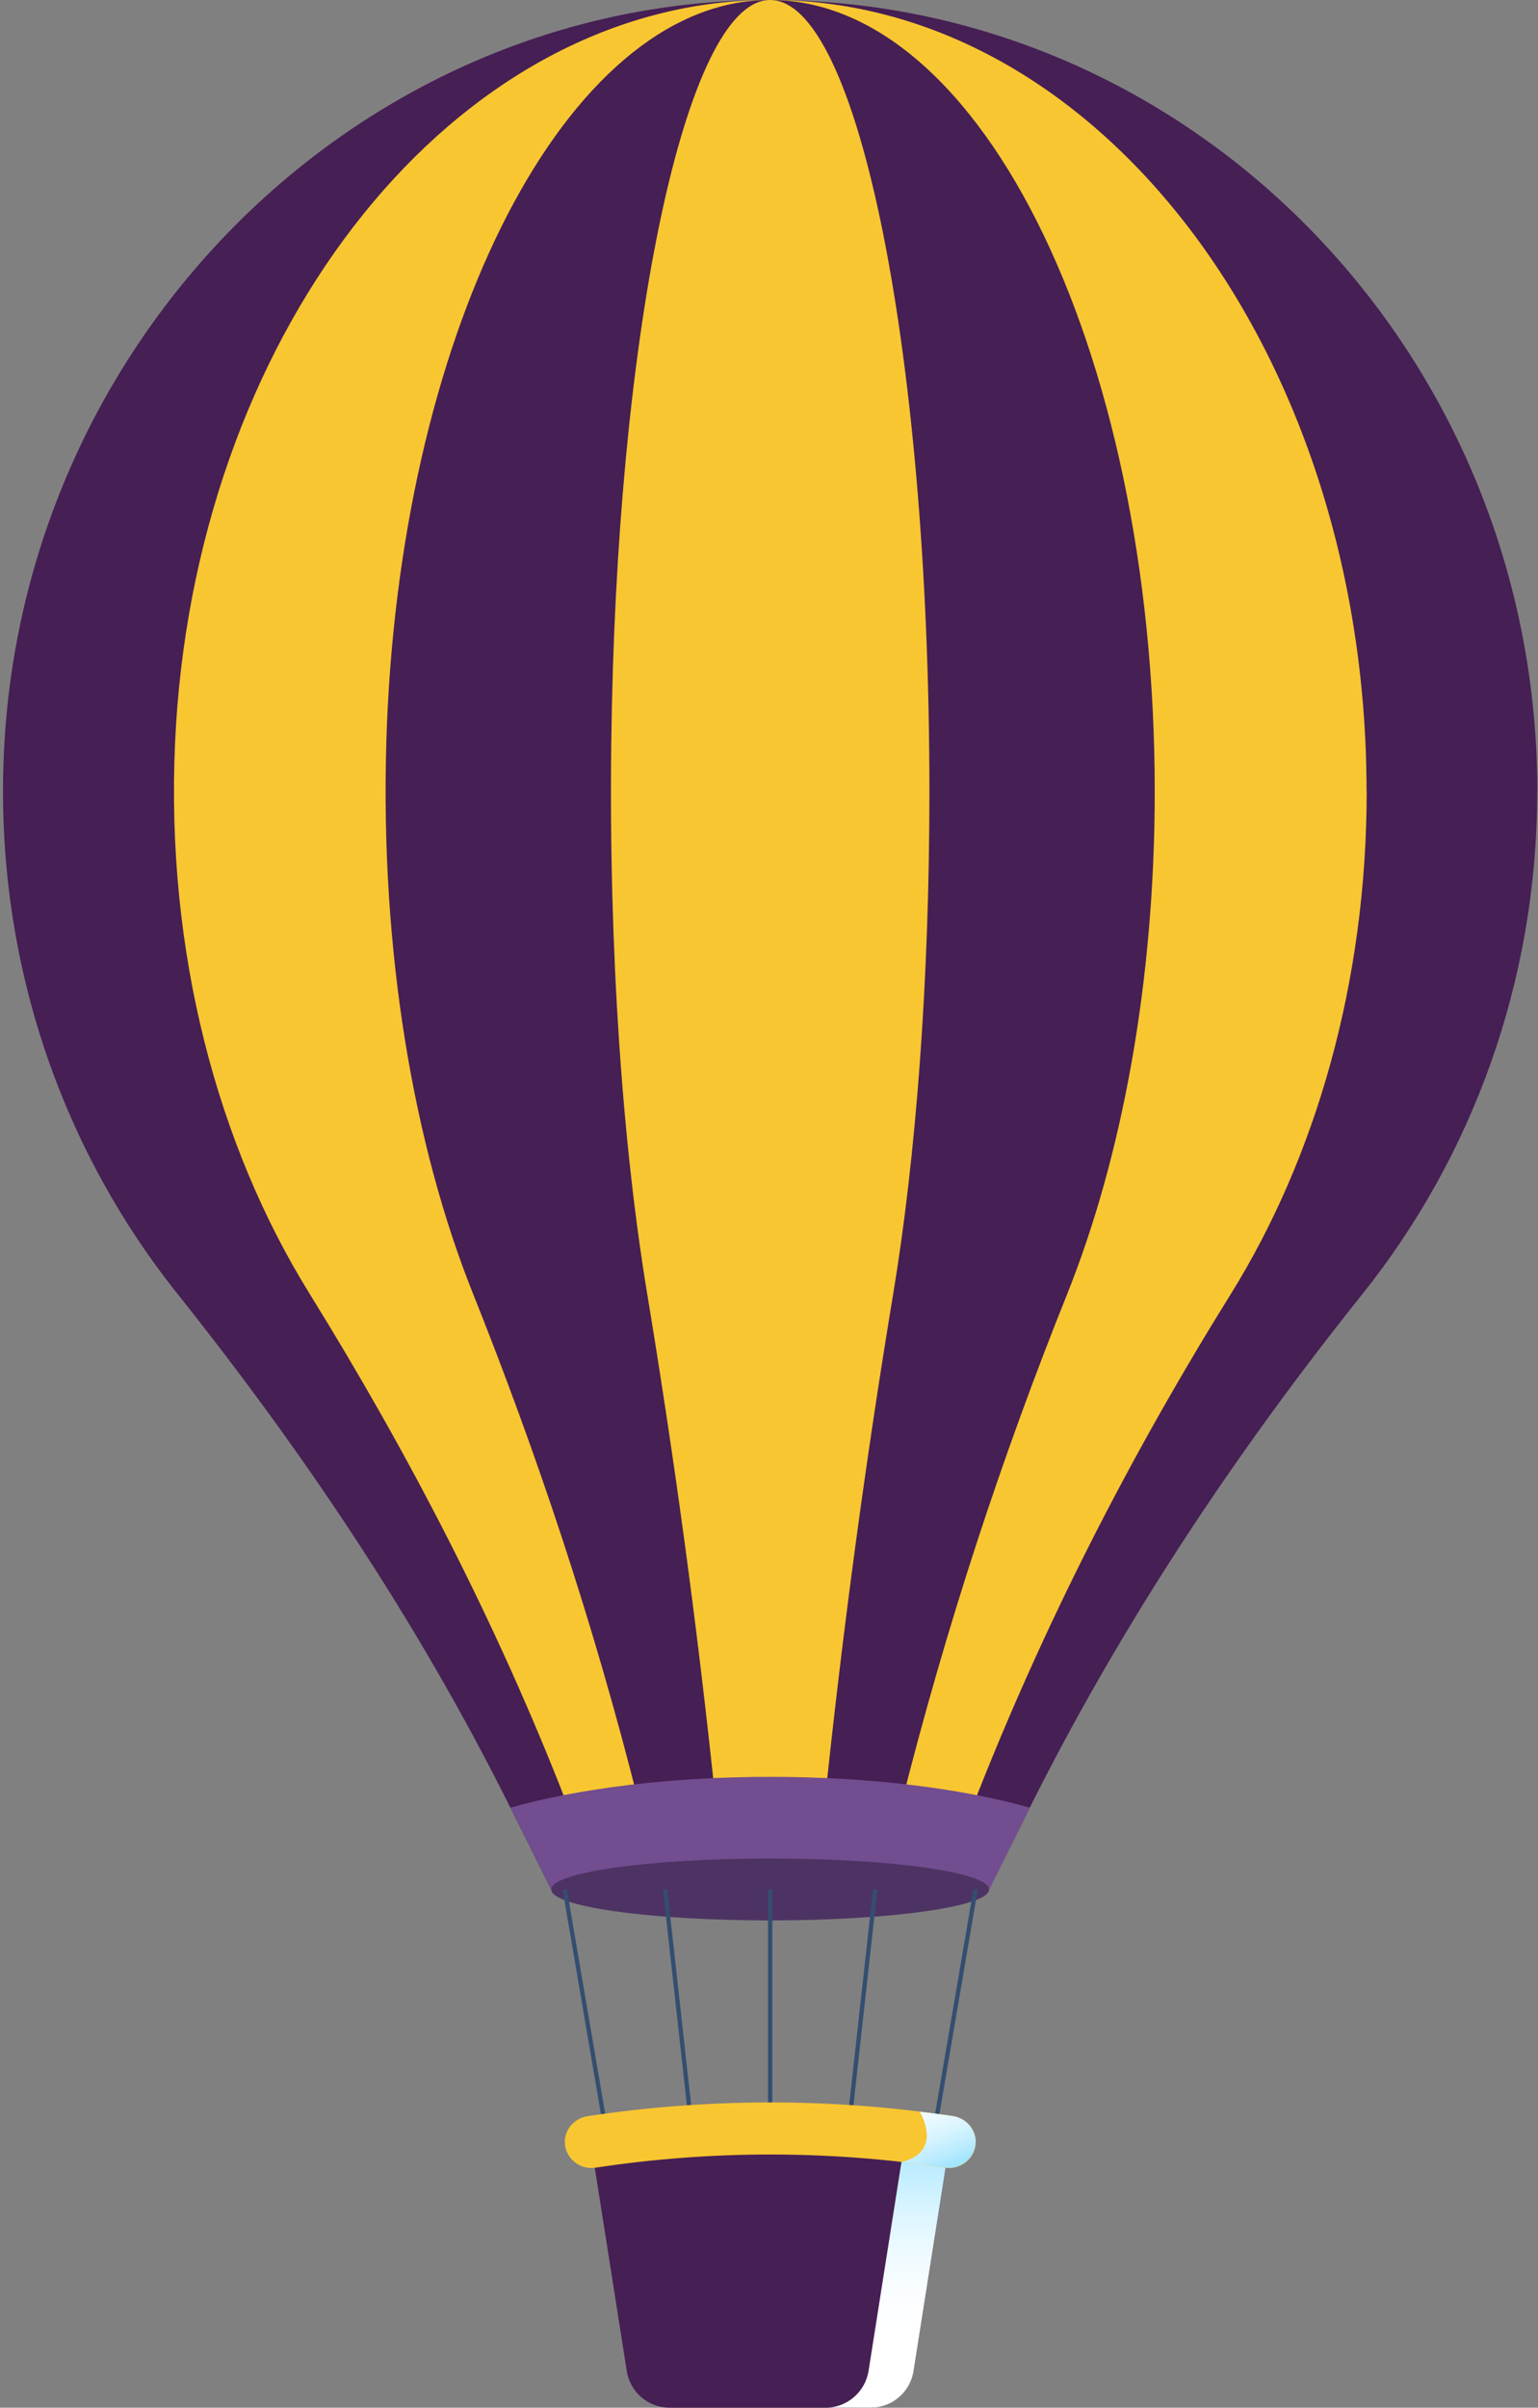
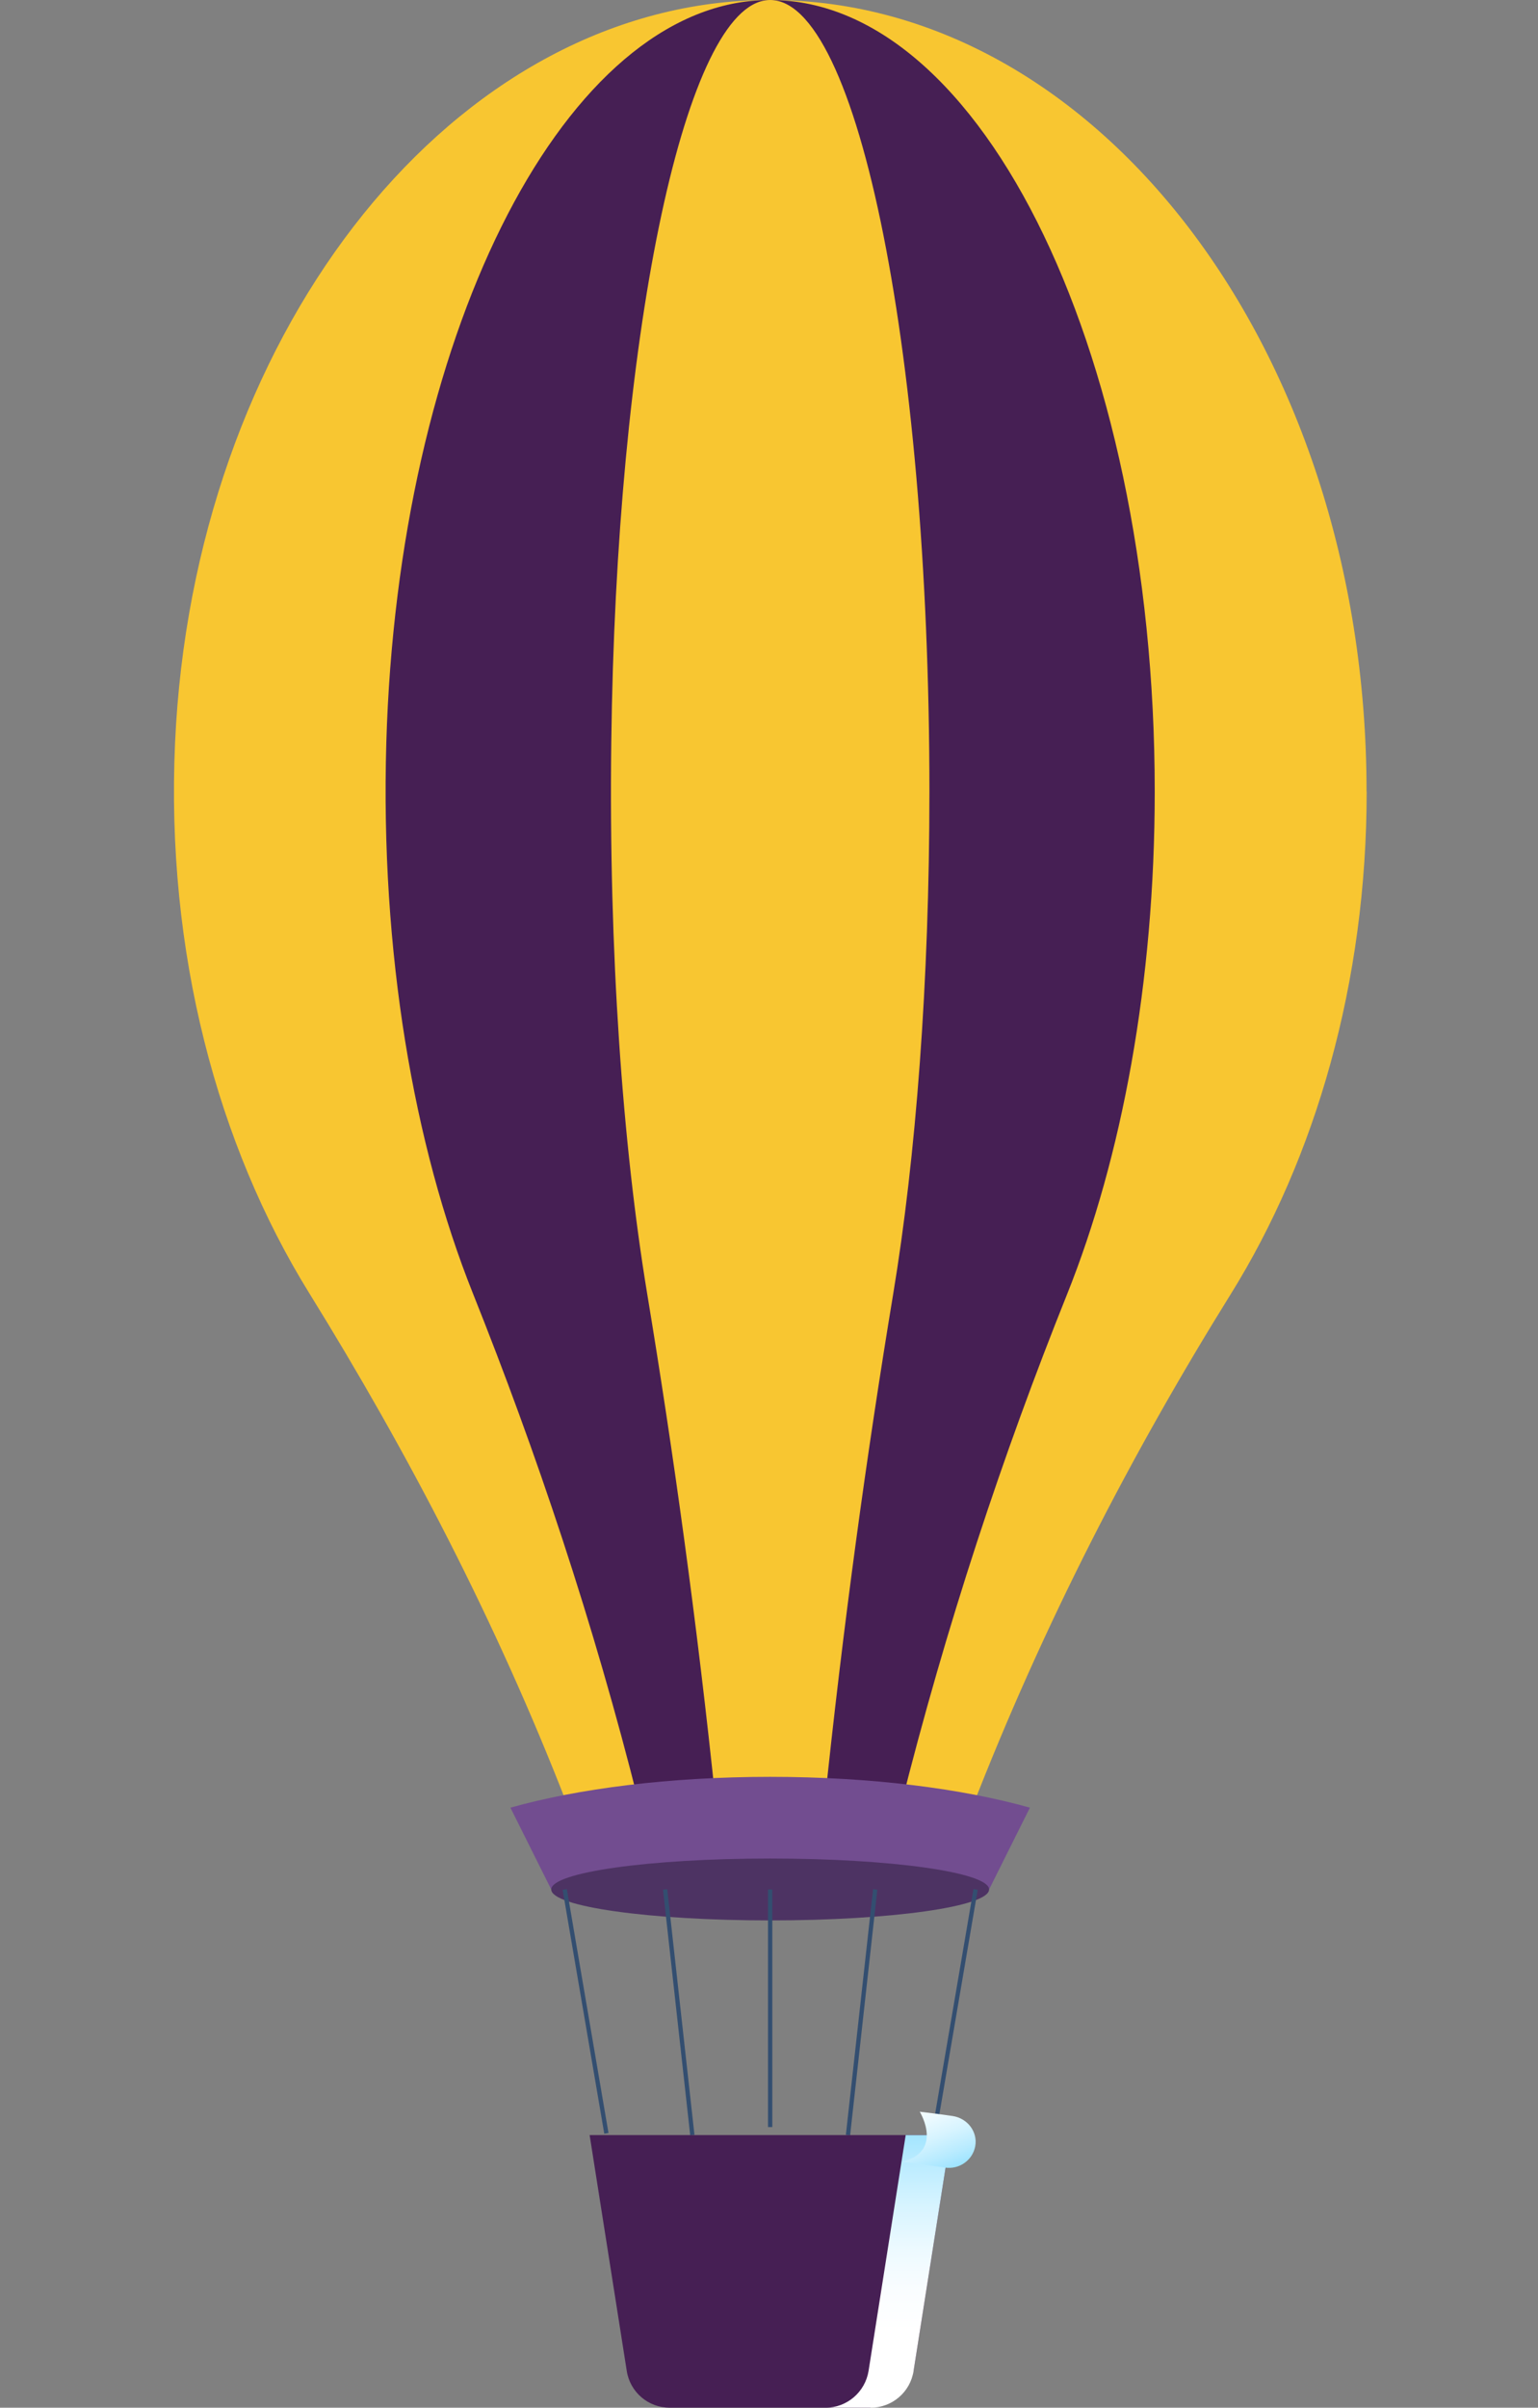
<svg xmlns="http://www.w3.org/2000/svg" width="446" height="698" viewBox="0 0 446 698" fill="none">
  <rect x="0" y="0" width="446" height="698" fill="#808080" stroke="none" />
-   <path d="M445.803 229.459C445.803 99.658 341.334 -4.946 214.366 0.181C101.026 4.769 8.06 98.578 1.279 215.359C-2.229 276.044 17.134 332.005 51.338 374.913C88.072 420.991 121.063 470.105 147.542 523.132L159.821 547.723H286.789L298.427 524.414C325.075 471.084 357.998 421.497 395.002 375.25C426.711 335.615 445.769 284.814 445.769 229.426L445.803 229.459Z" fill="#461F54" />
  <path d="M396.284 229.459C396.284 99.657 315.057 -4.947 216.39 0.181C128.281 4.768 56.026 98.578 50.764 215.359C48.032 276.043 63.11 332.005 89.691 374.912C118.229 420.991 143.899 470.105 164.476 523.132L174.022 547.723H272.723L281.763 524.414C302.474 471.083 328.077 421.497 356.851 375.25C381.509 335.614 396.318 284.814 396.318 229.425L396.284 229.459Z" fill="#F8C631" />
  <path d="M334.858 229.459C334.858 99.657 282.472 -4.947 218.853 0.181C162.048 4.768 115.43 98.578 112.023 215.359C110.269 276.043 119.984 332.005 137.12 374.912C155.538 420.991 172.067 470.105 185.357 523.132L191.53 547.723H255.183L261.019 524.414C274.376 471.083 290.872 421.497 309.424 375.25C325.312 335.614 334.858 284.814 334.858 229.425V229.459Z" fill="#461F54" />
  <path d="M269.518 229.459C269.518 99.657 247.828 -4.947 221.484 0.181C197.972 4.768 178.677 98.578 177.261 215.359C176.518 276.043 180.566 332.005 187.65 374.912C195.274 420.991 202.121 470.105 207.62 523.132L210.183 547.723H236.528L238.957 524.414C244.489 471.083 251.337 421.497 258.994 375.25C265.572 335.614 269.518 284.814 269.518 229.425V229.459Z" fill="#F8C631" />
  <path d="M223.338 515.104C194.159 515.104 167.646 518.511 148.014 524.043L159.854 547.756H286.822L298.46 524.447C298.46 524.447 298.595 524.178 298.662 524.043C279.03 518.511 252.516 515.104 223.338 515.104Z" fill="#724D90" />
  <path d="M286.822 547.757C286.822 552.716 258.386 556.73 223.338 556.73C188.29 556.73 159.854 552.716 159.854 547.757C159.854 542.798 188.29 538.784 223.338 538.784C258.386 538.784 286.822 542.798 286.822 547.757Z" fill="#4D3363" />
  <path d="M163.767 547.757L175.843 618.46" stroke="#334E70" stroke-width="1.24" stroke-miterlimit="10" />
  <path d="M192.877 547.757L200.77 618.966" stroke="#334E70" stroke-width="1.24" stroke-miterlimit="10" />
  <path d="M282.909 547.757L270.833 618.46" stroke="#334E70" stroke-width="1.24" stroke-miterlimit="10" />
  <path d="M253.799 547.757L245.905 618.966" stroke="#334E70" stroke-width="1.24" stroke-miterlimit="10" />
  <path d="M223.338 547.757V616.638" stroke="#334E70" stroke-width="1.24" stroke-miterlimit="10" />
-   <path d="M252.45 698H194.228C187.988 698 182.692 693.48 181.747 687.307L170.986 618.966H275.691L264.931 687.307C263.953 693.447 258.657 698 252.45 698Z" fill="#461F54" />
+   <path d="M252.45 698H194.228C187.988 698 182.692 693.48 181.747 687.307L170.986 618.966H275.691L264.931 687.307Z" fill="#461F54" />
  <g style="mix-blend-mode:multiply">
    <path d="M262.638 618.966L251.877 687.307C250.899 693.447 245.603 698 239.396 698H252.45C258.691 698 263.987 693.48 264.931 687.307L275.692 618.966H262.638Z" fill="url(#paint0_linear_36_213)" />
  </g>
-   <path d="M274.005 628.41C240.441 623.317 206.27 623.317 172.707 628.41C168.558 629.051 164.645 626.285 163.903 622.204C163.161 618.088 166.095 614.142 170.447 613.467C205.528 608.171 241.217 608.171 276.299 613.467C280.65 614.142 283.585 618.088 282.843 622.204C282.101 626.319 278.188 629.051 274.039 628.41H274.005Z" fill="#F8C631" />
  <path style="mix-blend-mode:multiply" d="M282.81 622.17C283.552 618.055 280.617 614.108 276.266 613.434C273.095 612.961 269.89 612.557 266.719 612.186C267.057 612.759 273.533 623.857 261.457 626.724C265.64 627.196 269.856 627.736 274.005 628.377C278.155 629.018 282.067 626.252 282.81 622.17Z" fill="url(#paint1_linear_36_213)" />
  <defs>
    <linearGradient id="paint0_linear_36_213" x1="257.544" y1="675.838" x2="257.544" y2="612.152" gradientUnits="userSpaceOnUse">
      <stop stop-color="white" />
      <stop offset="0.18" stop-color="#FAFDFF" />
      <stop offset="0.37" stop-color="#EDFAFF" />
      <stop offset="0.57" stop-color="#D7F4FF" />
      <stop offset="0.78" stop-color="#B8EBFF" />
      <stop offset="0.99" stop-color="#91E0FF" />
      <stop offset="1" stop-color="#8FE0FF" />
    </linearGradient>
    <linearGradient id="paint1_linear_36_213" x1="264.763" y1="604.258" x2="275.389" y2="631.346" gradientUnits="userSpaceOnUse">
      <stop stop-color="white" />
      <stop offset="0.18" stop-color="#FAFDFF" />
      <stop offset="0.37" stop-color="#EDFAFF" />
      <stop offset="0.57" stop-color="#D7F4FF" />
      <stop offset="0.78" stop-color="#B8EBFF" />
      <stop offset="0.99" stop-color="#91E0FF" />
      <stop offset="1" stop-color="#8FE0FF" />
    </linearGradient>
  </defs>
</svg>